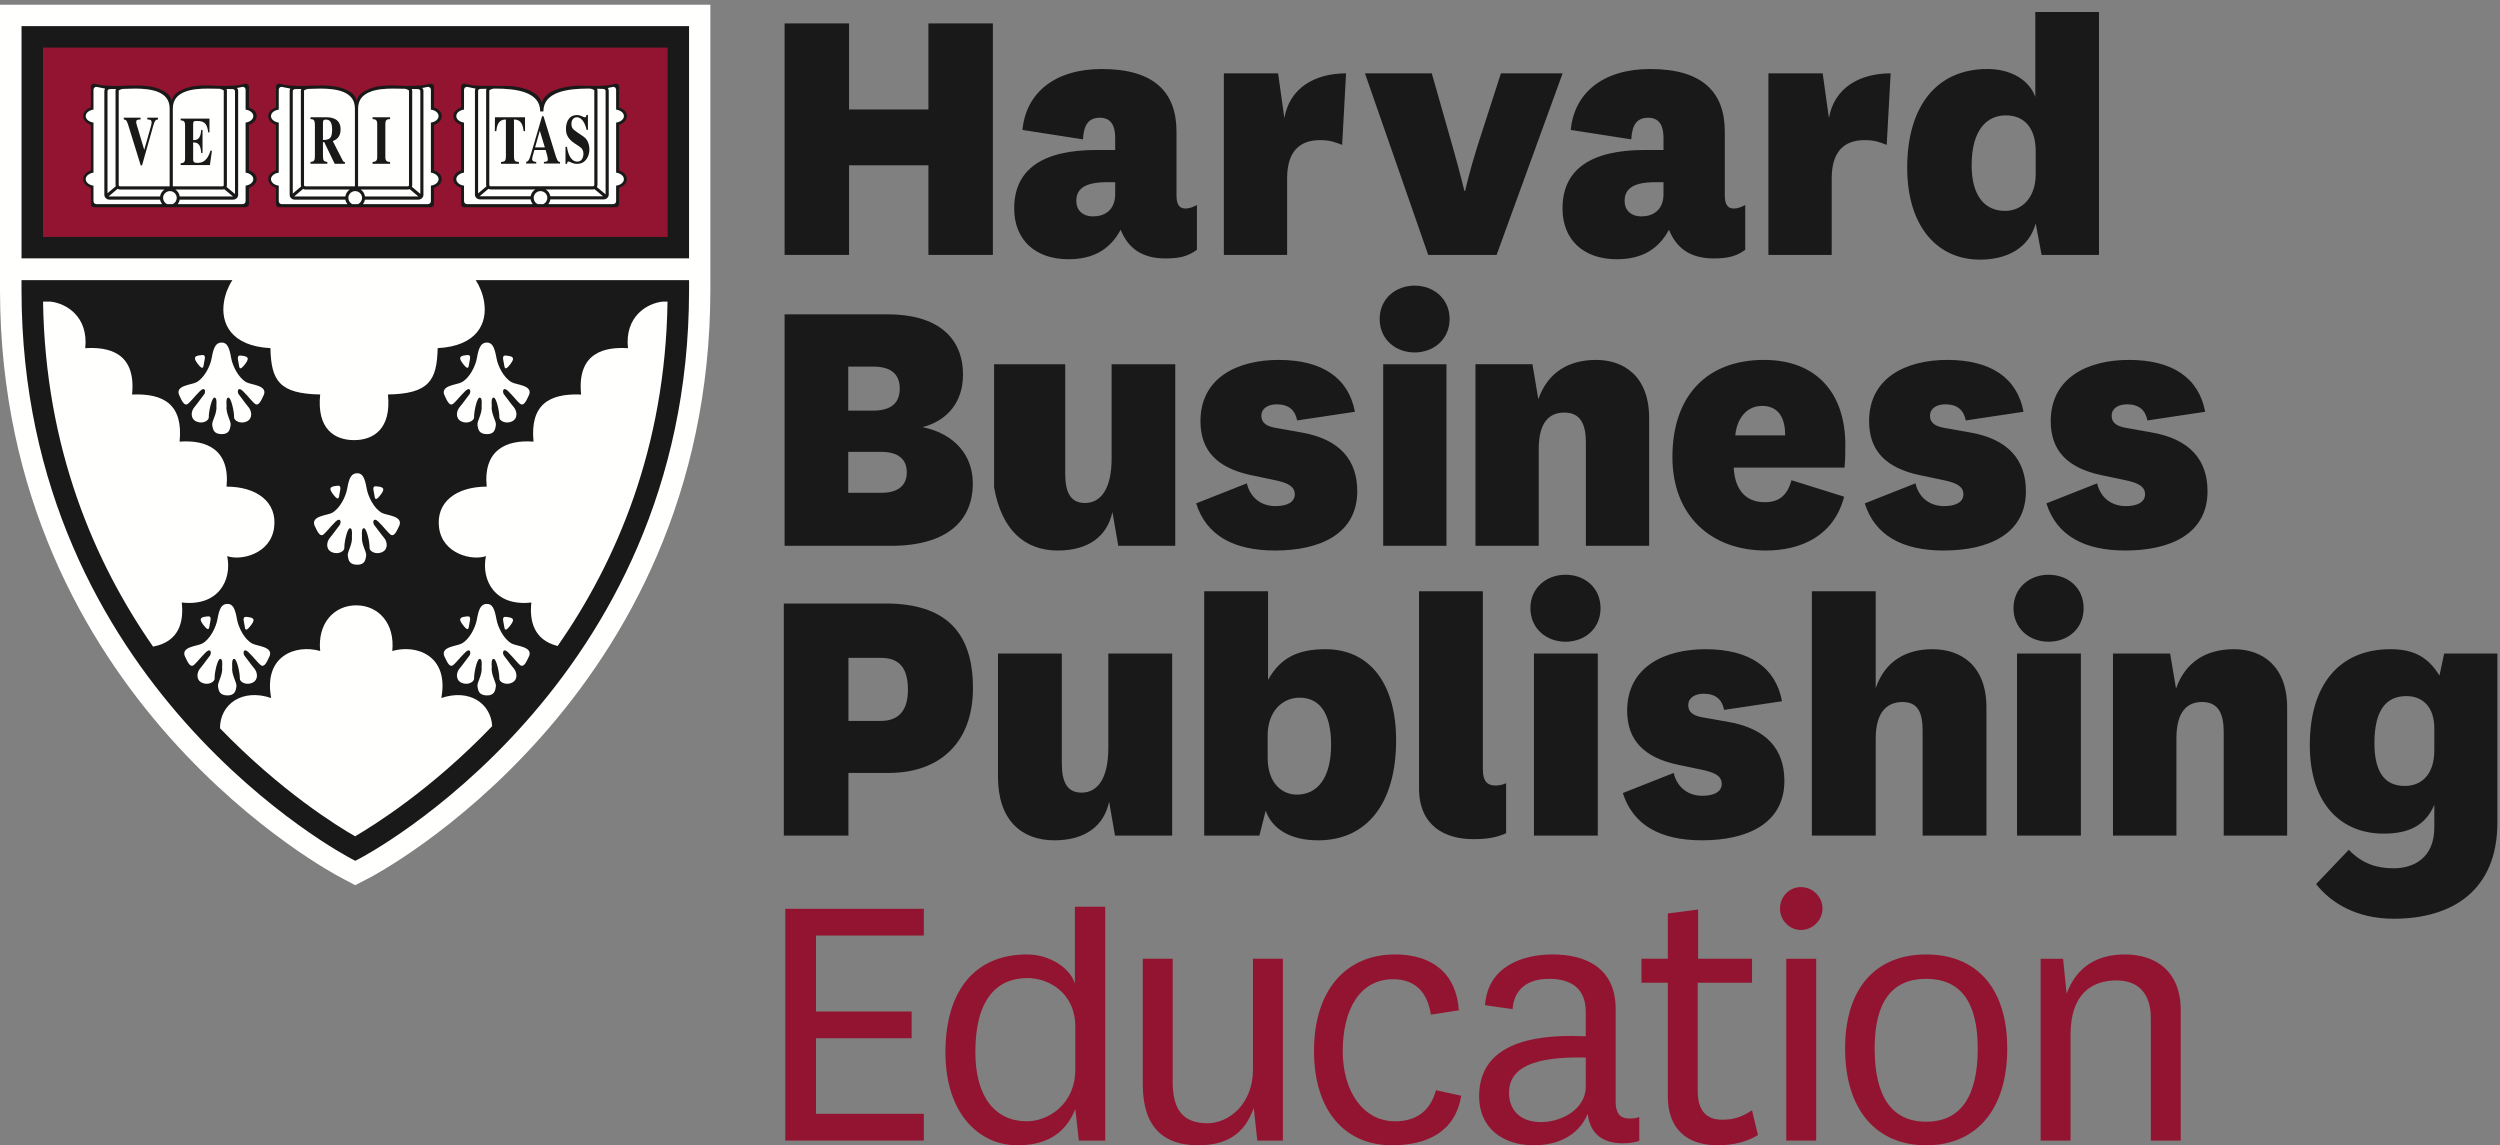
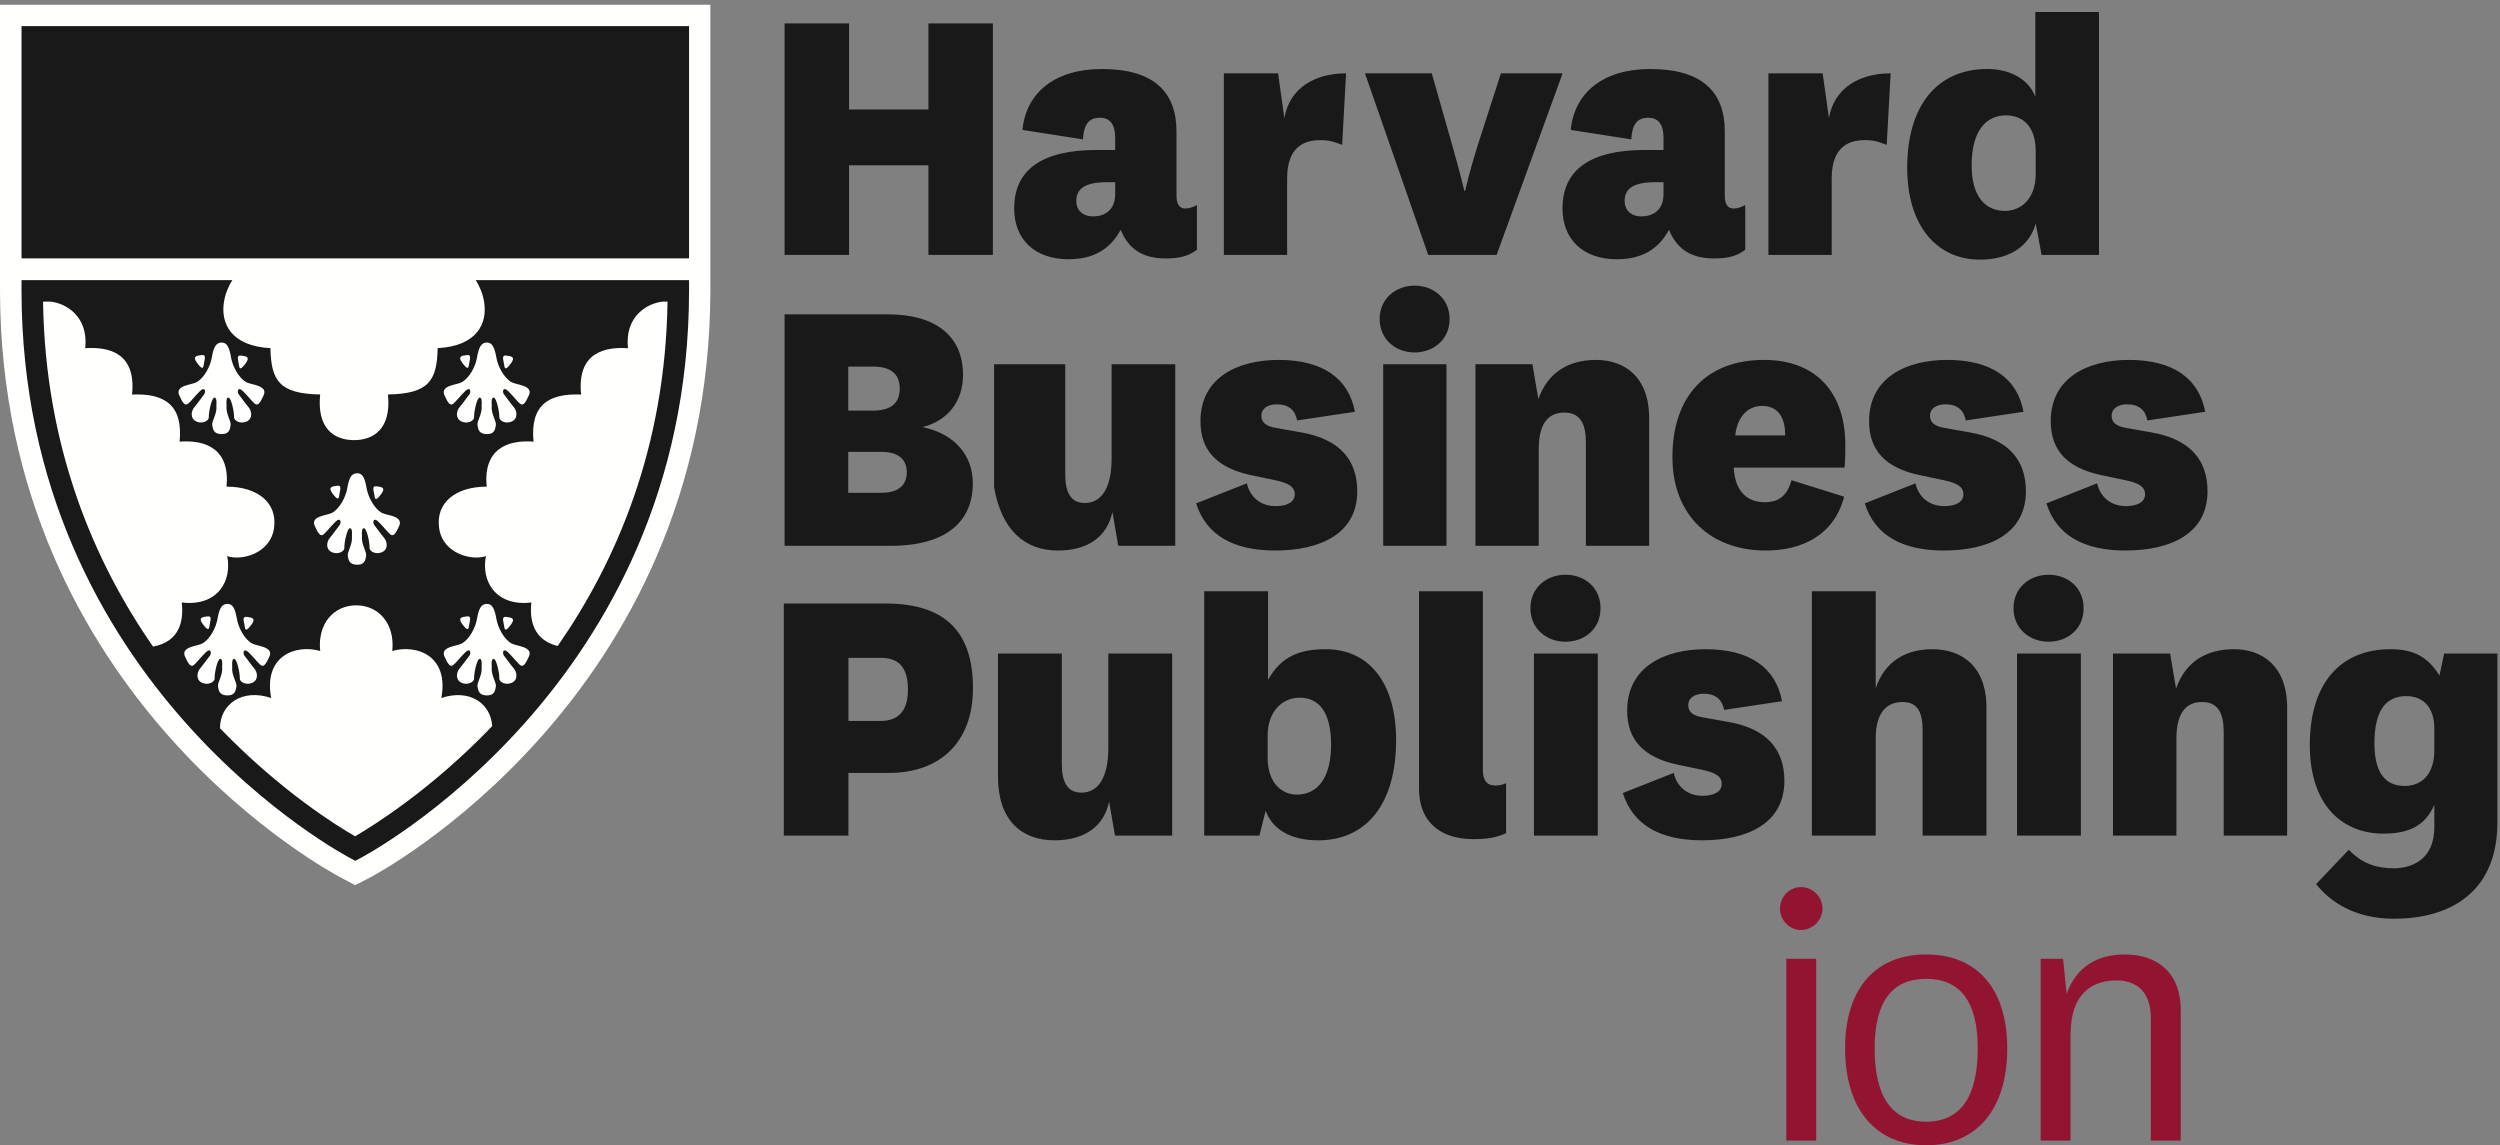
<svg xmlns="http://www.w3.org/2000/svg" height="175" viewBox="0 0 382 175" width="382">
  <rect x="0" y="0" width="382" height="175" fill="#808080" stroke="none" />
  <g fill="none" fill-rule="evenodd">
    <path d="m52.754 134.451-.804-.432c-.315-.16-51.831-27.008-51.95-89.596v-43.704h108.543v43.704c-.117 62.584-51.596 89.436-51.979 89.646l-2.288 1.189z" fill="#fffffe" />
-     <path d="m105.288 42.806h-.024v-38.813h-101.968v38.813h-.007v1.637c.057 60.528 50.087 86.605 50.239 86.684l.753.406.771-.406c.15-.079 50.189-26.156 50.236-86.684z" fill="#fffffe" />
    <path d="m35.316 54.683c.226 1.269 1.146 3.097 2.345 3.729.754.406 3.171.454 2.675 1.874-.339.661-.777 1.964-1.436 1.371-.661-.584-1.785-2.116-2.229-2.199-.439-.085-.372.598-.19.801.249.3 1.013 1.398 1.458 1.914.546.612.716 1.776-.239 2.227-.97.446-1.957-.133-1.935-.645.036-.777-.44-3.004-.86-3.004-.323 0-.338.573-.289 1.211-.143 1.308.727 2.353.622 3.025-.109.674-.25 1.364-1.403 1.348-1.153-.029-1.293-.674-1.406-1.348-.108-.672.778-1.717.635-3.025.048-.638.026-1.211-.302-1.211-.416 0-.89 2.227-.858 3.004.03.512-.954 1.091-1.915.645-.965-.451-.809-1.615-.255-2.227.439-.516 1.216-1.614 1.453-1.914.187-.203.255-.886-.189-.801-.436.083-1.563 1.615-2.23 2.199-.658.593-1.101-.71-1.428-1.371-.501-1.42 1.919-1.468 2.669-1.874 1.199-.632 2.118-2.46 2.342-3.729.282-1.631.635-2.309 1.484-2.344.864-.012 1.201.713 1.481 2.344zm1.492-.356c.829.095 1.457.226.715 1.209-.75.994-.931.921-1.015.22-.083-.688-.464-1.505.3-1.429zm-5.671 1.345c-.084.706-.277.785-1.023-.213-.741-1.001-.108-1.122.725-1.208.769-.081.38.721.298 1.421zm10.738 25.006c-.553 3.973-5.067 5.04-7.156 4.294.763 3.762-1.431 7.734-6.946 7.089.313 2.805-.29 5.975-4.385 6.742-8.981-12.918-16.468-30.31-16.809-52.698.038 0 .067-.018.107-.018h1.034c2.36.255 5.818 2.251 5.305 7.119 3.411-.218 7.815.543 7.156 7.08 4.955-.214 7.82 1.61 7.263 7.196 4.191-.32 7.718 1.287 7.172 6.876 4.617 0 7.807 2.358 7.259 6.32zm7.049 18.793c-.437-4.196 2.095-6.975 5.507-6.975 3.41 0 5.942 2.779 5.509 6.975 3.745-1.07 8.701.738 7.494 7.185 4.278-1.446 7.566.797 7.773 4.297-9.458 9.862-18.384 15.329-20.949 16.832-2.611-1.485-11.351-6.875-20.643-16.508 0-3.692 3.401-6.12 7.821-4.621-1.211-6.447 3.748-8.255 7.488-7.185zm1.791-21.096c1.201-.635 2.123-2.473 2.339-3.731.285-1.626.636-2.305 1.489-2.334.853-.032 1.203.708 1.485 2.334.221 1.258 1.139 3.096 2.339 3.731.752.393 3.167.444 2.675 1.881-.335.65-.781 1.961-1.435 1.371-.662-.593-1.79-2.122-2.229-2.207-.446-.078-.374.588-.191.811.249.286 1.017 1.396 1.461 1.901.549.625.711 1.772-.252 2.23-.96.453-1.951-.132-1.931-.643.046-.79-.437-3.009-.853-3.009-.334 0-.344.569-.304 1.196-.13 1.336.747 2.377.639 3.048-.114.66-.25 1.356-1.404 1.335-1.158-.022-1.299-.675-1.401-1.335-.113-.671.765-1.712.627-3.048.045-.627.026-1.196-.302-1.196-.413 0-.892 2.219-.852 3.009.029.511-.963 1.096-1.931.643-.967-.458-.793-1.605-.244-2.23.44-.505 1.212-1.615 1.456-1.901.18-.223.252-.889-.194-.811-.437.085-1.569 1.614-2.224 2.207-.662.59-1.1-.721-1.437-1.371-.492-1.437 1.92-1.488 2.674-1.881zm.828-4.155c.767-.092.384.724.297 1.416-.081.702-.274.787-1.016-.211-.749-.984-.119-1.118.719-1.205zm5.972.087c.834.079 1.457.21.724 1.19-.753 1.002-.939.926-1.02.219-.084-.7-.472-1.496.296-1.409zm16.853.051c-.549-5.589 2.97-7.196 7.158-6.876-.551-5.586 2.308-7.41 7.269-7.196-.665-6.537 3.746-7.298 7.159-7.08-.522-4.868 2.94-6.868 5.293-7.119h.752c-.333 22.366-7.812 39.707-16.785 52.623-3.719-.927-4.318-3.942-4.021-6.649-5.502.645-7.703-3.327-6.942-7.089-2.092.746-6.604-.321-7.154-4.294-.543-3.962 2.647-6.32 7.271-6.32zm-3.831-15.946c1.203-.632 2.124-2.46 2.339-3.729.283-1.631.641-2.309 1.492-2.344.848-.012 1.193.713 1.488 2.344.217 1.269 1.139 3.097 2.342 3.729.746.406 3.165.454 2.668 1.874-.337.661-.774 1.954-1.436 1.371-.655-.584-1.787-2.116-2.231-2.199-.441-.085-.372.598-.191.801.25.3 1.021 1.398 1.462 1.904.55.622.715 1.786-.254 2.237-.958.446-1.955-.133-1.917-.645.031-.777-.443-3.004-.857-3.004-.338 0-.353.573-.304 1.211-.143 1.308.742 2.353.631 3.025-.109.674-.246 1.364-1.401 1.348-1.157-.029-1.296-.674-1.405-1.348-.117-.672.766-1.717.63-3.025.046-.638.037-1.211-.307-1.211-.41 0-.886 2.227-.843 3.004.019.512-.966 1.091-1.935.645-.955-.451-.798-1.615-.247-2.227.443-.516 1.216-1.614 1.465-1.914.17-.203.242-.886-.193-.801-.439.083-1.574 1.615-2.241 2.199-.651.593-1.094-.71-1.424-1.371-.494-1.42 1.921-1.468 2.669-1.874zm.827-4.161c.771-.081.381.721.301 1.421-.081.706-.276.785-1.015-.213-.75-1.001-.114-1.122.714-1.208zm6.697 1.285c-.748.994-.939.921-1.023.22-.083-.688-.478-1.505.3-1.429.839.095 1.455.226.723 1.209zm-.723 38.72c.839.103 1.455.218.723 1.201-.748 1.004-.939.92-1.023.23-.083-.706-.478-1.506.3-1.431zm-5.974-.075c.771-.088.381.713.301 1.423-.081.696-.276.773-1.015-.225-.75-.981-.114-1.111.714-1.198zm1.922 6.492c-.41 0-.886 2.226-.843 3.006.019.514-.966 1.094-1.935.642-.955-.453-.798-1.605-.247-2.227.443-.507 1.216-1.615 1.465-1.903.17-.229.242-.888-.193-.808-.439.088-1.574 1.617-2.241 2.204-.651.584-1.094-.734-1.424-1.378-.494-1.412 1.921-1.47 2.669-1.871 1.203-.635 2.124-2.475 2.339-3.734.283-1.625.641-2.303 1.492-2.327.848-.028 1.193.702 1.488 2.327.217 1.259 1.139 3.099 2.342 3.734.746.401 3.165.459 2.668 1.871-.337.644-.774 1.962-1.436 1.378-.655-.587-1.787-2.116-2.231-2.204-.441-.08-.372.579-.191.808.25.288 1.021 1.396 1.462 1.903.55.622.715 1.774-.254 2.227-.958.452-1.955-.128-1.917-.642.031-.78-.443-3.006-.857-3.006-.338 0-.353.585-.304 1.206-.143 1.311.742 2.364.631 3.041-.109.658-.246 1.356-1.401 1.342-1.157-.034-1.296-.684-1.405-1.342-.117-.677.766-1.73.63-3.041.046-.621.037-1.206-.307-1.206zm-35.586-6.417c.825.103 1.452.218.707 1.201-.746 1.004-.934.92-1.016.23-.088-.706-.47-1.506.309-1.431zm-5.981-.075c.763-.088.383.713.296 1.423-.081.696-.266.773-1.017-.225-.739-.981-.113-1.111.721-1.198zm-.825 4.157c1.198-.635 2.114-2.475 2.335-3.734.288-1.625.631-2.303 1.49-2.327.858-.028 1.203.702 1.489 2.327.217 1.259 1.133 3.099 2.341 3.734.748.401 3.154.459 2.667 1.871-.328.644-.767 1.962-1.426 1.378-.665-.587-1.792-2.116-2.24-2.204-.435-.08-.372.579-.191.808.251.288 1.023 1.396 1.46 1.903.547.622.721 1.774-.249 2.227-.96.452-1.955-.128-1.923-.642.031-.78-.439-3.006-.858-3.006-.331 0-.343.585-.307 1.206-.139 1.311.75 2.364.642 3.041-.109.658-.251 1.356-1.405 1.342-1.158-.034-1.303-.684-1.408-1.342-.104-.677.773-1.73.633-3.041.046-.621.033-1.206-.296-1.206-.422 0-.901 2.226-.853 3.006.024.514-.975 1.094-1.935.642-.963-.453-.791-1.605-.248-2.227.441-.507 1.208-1.615 1.46-1.903.179-.229.249-.888-.189-.808-.441.088-1.575 1.617-2.23 2.204-.663.584-1.097-.734-1.431-1.378-.493-1.412 1.913-1.47 2.672-1.871zm41.792-55.533c.638.971 1.084 2.11 1.281 3.282.556 3.301-1.051 6.79-7.092 7.108-.103 4.944-1.317 6.971-7.595 7.082.543 5.261-2.207 6.973-5.177 6.973-2.979 0-5.725-1.712-5.179-6.973-6.28-.111-7.488-2.138-7.602-7.082-6.044-.318-7.646-3.807-7.091-7.108.191-1.172.64-2.311 1.279-3.282h-32.221v1.638c.057 60.527 50.087 86.605 50.239 86.684l.753.406.771-.406c.149-.079 50.189-26.157 50.236-86.684v-1.638z" fill="#1a1919" />
    <path d="m3.289 39.477h101.998v-35.484h-101.998z" fill="#1a1919" />
-     <path d="m95.789 27.367c0 .593-.481 1.084-1.186 1.338v2.475c0 .249-.203.485-.469.485h-23.219c-.266 0-.464-.236-.464-.485v-2.475c-.686-.254-1.187-.745-1.187-1.338 0-.611.501-1.096 1.187-1.338v-6.941c-.686-.242-1.187-.756-1.187-1.338 0-.599.501-1.089 1.187-1.337v-3.166c0-.267.198-.466.464-.466l1.401.272s1.675.115 2.725.073c0 0 1.707-.012 2.511.012 1.461.036 4.529.46 5.243 2.5.646-1.846 3.02-2.276 4.715-2.5.799-.109 2.519-.012 2.519-.012 1.037.042 2.72-.073 2.72-.073l1.385-.272c.266 0 .469.199.469.466v3.166c.705.248 1.186.72 1.186 1.337 0 .599-.481 1.096-1.186 1.338v6.941c.705.242 1.186.727 1.186 1.338zm-28.289 0c0 .593-.476 1.084-1.178 1.338v2.475c0 .249-.207.485-.469.485h-23.222c-.259 0-.465-.236-.465-.485v-2.475c-.686-.254-1.182-.745-1.182-1.338 0-.611.496-1.096 1.182-1.338v-6.941c-.686-.242-1.182-.756-1.182-1.338 0-.599.496-1.089 1.182-1.337v-3.166c0-.267.206-.466.465-.466l1.401.272s1.683.115 2.724.073c0 0 1.421-.073 2.224-.073 1.187 0 2.612.109 3.701.557.925.418 1.639.823 1.829 1.822.21-.999.9-1.404 1.845-1.822 1.09-.448 1.994-.515 3.161-.557.807-.024 2.228.073 2.228.073 1.038.042 2.717-.073 2.717-.073l1.392-.272c.262 0 .469.199.469.466v3.166c.702.248 1.178.72 1.178 1.337 0 .599-.476 1.096-1.178 1.338v6.941c.702.242 1.178.727 1.178 1.338zm-28.277 0c0 .593-.484 1.084-1.186 1.338v2.475c0 .249-.206.485-.468.485h-23.224c-.258 0-.463-.236-.463-.485v-2.475c-.687-.254-1.183-.745-1.183-1.338 0-.611.496-1.096 1.183-1.338v-6.941c-.687-.242-1.183-.756-1.183-1.338 0-.599.496-1.089 1.183-1.337v-3.166c0-.267.205-.466.463-.466l1.397.272s1.684.115 2.725.073c0 0 1.425-.073 2.229-.073 1.186 0 2.611.109 3.701.557.925.418 1.639.823 1.829 1.822.209-.999.9-1.404 1.844-1.822 1.09-.448 1.995-.515 3.161-.557.803-.024 2.228.073 2.228.073 1.042.042 2.717-.073 2.717-.073l1.393-.272c.262 0 .468.199.468.466v3.166c.702.248 1.186.72 1.186 1.337 0 .599-.484 1.096-1.186 1.338v6.941c.702.242 1.186.727 1.186 1.338zm-32.656 8.832h95.451v-28.926h-95.451z" fill="#931430" />
-     <path d="m45.06 30.509c-.423 0-.795-.303-.799-.739v-15.869c0-.134.041-.254.102-.364l-1.333-.266c-.242 0-.436.194-.436.448v3.027c-.678.097-1.187.496-1.187.992 0 .497.509.896 1.187.993v7.649c-.678.097-1.187.509-1.187.993 0 .496.509.908 1.187.993v2.372c0 .243.194.449.436.449h10.051c-.153-.194-.266-.424-.311-.678zm-26.714-1.55c-.133 0-.271-.036-.376-.109l-1.355 1.15c.036.024.08.024.141.024h7.701c.065-.448.307-.823.679-1.065zm7.617.242c-.573 0-1.041.473-1.045 1.029.004.424.246.787.605.957h.884c.352-.17.598-.533.598-.957 0-.556-.465-1.029-1.042-1.029zm12.744-11.463c0-.496-.509-.895-1.179-.986v-3.033c0-.254-.189-.448-.444-.448l-.86.17c.097.121.166.278.166.46v15.869c0 .436-.376.739-.795.739h-8.134c-.049.254-.158.484-.299.678h9.922c.255 0 .444-.206.444-.449v-2.372c.67-.097 1.179-.497 1.179-.993 0-.484-.509-.896-1.179-.993v-7.649c.67-.097 1.179-.496 1.179-.993zm-3.1 12.286-1.337-1.113c-.08.036-.181.048-.278.048h-7.197c.363.242.605.617.67 1.065zm11.056-1.065c-.133 0-.246-.024-.343-.097l-1.364 1.15c.036.012.072.012.104.012h7.707c.064-.448.314-.823.678-1.065zm45.481 1.029-1.308-1.089c-.069.036-.133.048-.218.048h-7.242c.376.218.642.605.715 1.041zm1.998-3.608v-7.649c.682-.097 1.191-.496 1.191-.993 0-.496-.509-.895-1.191-.992v-3.027c0-.254-.19-.448-.432-.448l-.84.17c.085.121.146.266.146.435v15.858c0 .436-.376.738-.808.738h-8.117c-.045.266-.153.509-.315.715h9.934c.242 0 .432-.206.432-.449v-2.372c.682-.085 1.191-.497 1.191-.993 0-.484-.509-.896-1.191-.993zm-11.561 2.821c-.573 0-1.033.473-1.033 1.029 0 .424.234.787.593.957h.888c.352-.17.602-.533.602-.957 0-.556-.468-1.029-1.05-1.029zm-18.645.823-1.336-1.125c-.093.036-.19.06-.291.06h-7.205c.367.242.609.617.67 1.065zm-9.656-.823c-.581 0-1.053.473-1.053 1.029 0 .424.246.787.593.957h.896c.352-.17.606-.533.606-.957 0-.556-.473-1.029-1.042-1.029zm20.689-.254c-.122 0-.239-.036-.336-.097l-1.344 1.138h.085 7.706c.072-.436.347-.823.71-1.041zm-1.595 1.525c-.424 0-.8-.302-.803-.738v-15.858c.003-.133.036-.242.096-.339l-1.32-.266c-.238 0-.443.194-.443.448v3.027c-.679.097-1.18.496-1.18.992 0 .497.501.896 1.18.993v7.649c-.679.097-1.18.509-1.18.993 0 .496.501.908 1.18.993v2.372c0 .243.205.449.443.449h10.043c-.153-.206-.266-.449-.31-.715zm-6.358-12.734c0-.496-.501-.895-1.175-.986v-3.033c0-.254-.198-.448-.448-.448l-.86.17c.098.121.17.278.17.46v15.869c0 .436-.388.739-.811.739h-8.122c-.049.254-.154.484-.299.678h9.922c.25 0 .448-.206.448-.449v-2.372c.674-.097 1.175-.497 1.175-.993 0-.484-.501-.896-1.175-.993v-7.649c.674-.097 1.175-.496 1.175-.993zm7.266 10.507v-14.465c.012-.085.036-.158.072-.218-.375.024-.714.024-.969.024-.185 0-.33.169-.33.29v15.676l1.271-1.077c-.024-.073-.044-.146-.044-.23zm-11.295.036c0 .097-.024.182-.056.254l1.295 1.09v-15.724c0-.109-.165-.291-.342-.291-.259 0-.582 0-.957-.012.024.06.048.121.06.2zm-.492 0v-14.453s-.004-.012-.012-.012c-.04-.036-.113-.085-.198-.121-.165-.085-.388-.133-.436-.133-.42 0-1.074-.025-1.813-.025-1.138 0-2.506.085-3.551.527-1.05.442-1.757 1.156-1.769 2.512v11.899h7.593c.101 0 .186-.085.186-.194zm28.708.303 1.333 1.113v-15.821c0-.121-.158-.29-.34-.29-.258 0-.585 0-.96-.024.028.06.048.133.06.218v14.465c0 .133-.032.242-.093.339zm-16.234-.121h15.649c.101 0 .194-.097.194-.218v-14.429c-.008-.018-.012-.024-.02-.036-.041-.037-.101-.073-.182-.122-.161-.06-.367-.121-.424-.114-.06 0-.125-.007-.194-.007h-.157c-1.457 0-3.197.11-4.541.606-1.348.52-2.252 1.344-2.265 2.893h-.484c-.004-1.549-.921-2.373-2.257-2.893-1.336-.496-3.08-.606-4.541-.606h-.073c-.084 0-.169.007-.242.007-.108-.031-.597.175-.666.254v14.447c0 .121.093.218.203.218zm-58.213 2.046c-.432 0-.799-.303-.811-.739v-15.869c.012-.134.048-.267.112-.364l-1.324-.266c-.254 0-.448.194-.448.448v3.027c-.666.097-1.187.496-1.187.992 0 .497.521.896 1.187.993v7.649c-.666.097-1.187.509-1.187.993 0 .496.521.908 1.187.993v2.372c0 .243.194.449.448.449h10.031c-.149-.194-.258-.424-.302-.678zm1.59-2.034h7.577v-11.899h.004c-.017-1.356-.707-2.058-1.744-2.512-1.033-.43-2.385-.527-3.516-.527-.762 0-1.413.049-1.841.049-.056 0-.242.024-.395.085-.133.048-.255.127-.291.157v14.453c0 .109.093.194.206.194zm15.844-.194v-14.453s-.012-.012-.016-.012c-.044-.036-.118-.085-.202-.121-.169-.085-.388-.133-.436-.133-.424 0-1.07-.025-1.808-.025-1.143 0-2.507.085-3.553.527-1.049.442-1.756 1.156-1.768 2.512v11.899h7.585c.109 0 .198-.085.198-.194zm-16.534 0v-14.483c.012-.091.032-.14.06-.2-.375.012-.694.012-.948.012-.19 0-.34.182-.34.291v15.627l1.26-1.065c-.012-.073-.032-.121-.032-.182zm29.007.194h7.569v-11.899c-.008-1.356-.703-2.058-1.732-2.512-1.029-.43-2.394-.527-3.52-.527-.767 0-1.421.049-1.844.049-.061 0-.243.024-.392.085-.133.048-.251.127-.287.157v14.453c0 .109.093.194.206.194zm-12.049.085 1.295 1.089v-15.748c0-.109-.157-.291-.339-.291-.254 0-.58 0-.956-.012.032.06.056.121.06.2v14.483c0 .097-.024.194-.06.279zm11.359-.279v-14.483c.012-.079.032-.14.06-.2-.375.012-.694.012-.956.012-.186 0-.339.182-.339.291v15.675l1.279-1.089c-.024-.061-.044-.134-.044-.206z" fill="#fffffe" />
    <path d="m30.156 24.89c-.496 0-.642-.123-.642-.589v-2.538c.752 0 1.144.312 1.24 1.629h.194v-3.552h-.194c-.119 1.307-.502 1.583-1.24 1.567v-2.436c0-.451.134-.486.56-.486 1.032 0 1.572.262 1.743 1.749h.189v-2.116h-4.404v.269c.355.034.675.052.675.745v5.087c0 .632-.239.671-.675.733v.266h4.473l.306-2.192h-.22c-.483 1.595-1.252 1.864-2.005 1.864m56.704-.214c.236 0 .577.36 1.307.36 1.404 0 1.894-1.275 1.894-2.203 0-1.137-.579-1.754-.844-1.923l-1.114-.766c-.647-.434-.788-.671-.788-1.235 0-.682.421-.992.806-.992.905 0 1.371 1.2 1.506 1.927h.208v-2.278h-.219c-.045.208-.084.364-.258.364-.219 0-.582-.35-1.191-.35-1.454 0-1.686 1.43-1.686 2.075 0 .484 0 1.385 1.31 2.245l.509.332c.487.317.848.577.848 1.271 0 .15-.029 1.19-.944 1.19-.978 0-1.418-1.198-1.576-2.251h-.221v2.594h.221c.037-.178.072-.36.232-.36m-67.308-5.702 1.949 6.294h.205l1.742-6.164c.174-.587.272-.797.69-.858v-.267h-1.631v.267c.435.031.661.061.661.476 0 .213-.084.486-.151.731l-.978 3.443-.992-3.312c-.078-.261-.233-.708-.233-.906 0-.394.182-.394.664-.432v-.267h-2.568v.267c.321.061.442.093.642.728m30.466 5.779c-.501-.096-.67-.128-.67-.965v-2.057h.205l1.584 3.293h1.564v-.271c-.092 0-.205-.004-.315-.198l-1.531-2.986c.409-.188 1.191-.513 1.191-1.809 0-1.765-1.608-1.839-2.146-1.839h-2.457v.276c.433.03.673.054.673.951v4.64c0 .846-.166.881-.673.965v.271h2.575zm-.67-6.031c.036-.335.052-.445.476-.445.614 0 .924.454.924 1.511 0 1.359-.392 1.593-1.4 1.599zm27.954-.462v5.528c0 .881-.181.905-.746.965v.271h2.739v-.271c-.576-.057-.76-.077-.76-.965v-5.528c.525.027 1.314.091 1.471 1.776h.222l-.009-2.115h-4.59l-.02 2.115h.224c.146-1.685.928-1.749 1.469-1.776m4.636 6.482c-.257-.026-.624-.053-.624-.448 0-.179.123-.61.342-1.375h1.715c.102.34.338 1.125.338 1.407 0 .35-.133.363-.6.416v.246h2.466v-.246c-.362.025-.485-.341-.831-1.463l-1.695-5.52h-.216l-1.69 5.744c-.238.791-.343 1.151-.75 1.239v.246h1.545zm.545-4.765.767 2.543h-1.487zm-25.553-1.78c.356.026.707.049.707.726v5.079c0 .655-.292.694-.707.751v.271h2.673v-.271c-.418-.037-.721-.077-.721-.751v-5.079c0-.7.363-.714.721-.726v-.276h-2.673zm72.711 91.96h4.937c2.83 0 4.155-1.687 4.155-4.758 0-3.431-1.385-4.877-4.155-4.877h-4.937zm-9.875 17.52v-35.463h15.535c9.152 0 13.368 4.336 13.368 12.943 0 8.19-4.938 12.948-12.887 12.948h-6.141v9.572zm49.708-5.178c-.783 3.673-3.613 5.901-8.37 5.901-5.058 0-8.611-3.131-8.611-9.693v-18.847h9.755v16.8c0 2.769.782 4.455 3.01 4.455 2.529 0 4.096-2.289 4.096-6.804v-14.451h9.753v27.817h-8.732zm24.224-6.743c0 4.033 2.289 5.659 4.456 5.659 3.19 0 5.238-2.588 5.238-7.645 0-4.878-1.806-7.166-4.816-7.166-2.589 0-4.878 2.047-4.878 5.78zm-1.263 11.921h-8.432v-37.33h9.756v13.547c1.986-3.613 4.876-4.696 8.79-4.696 6.685 0 10.778 5.177 10.778 13.91 0 9.573-4.396 15.293-11.922 15.293-4.334 0-7.044-1.806-8.008-4.517zm37.699-.36c-1.506.662-2.83.903-5.059.903-4.154 0-8.248-1.928-8.248-7.768v-30.105h9.755v27.275c0 1.686.661 2.409 1.926 2.409.482 0 1.144-.122 1.626-.36zm4.254.36h9.753v-27.817h-9.753zm4.817-39.858c2.95 0 5.358 1.985 5.358 5.116 0 3.132-2.408 5.12-5.358 5.12-2.89 0-5.359-1.988-5.359-5.12 0-3.131 2.469-5.116 5.359-5.116zm16.532 30.286c.542 2.287 2.288 3.492 4.395 3.492 1.746 0 2.95-.603 2.95-1.807 0-1.205-1.024-1.746-3.01-2.168l-3.734-.782c-5.057-1.084-7.706-3.673-7.706-8.248 0-6.745 5.78-9.395 11.982-9.395 6.682 0 10.718 2.772 11.679 7.949l-8.849 1.324c-.301-1.565-1.265-2.469-3.131-2.469-1.385 0-2.348.663-2.348 1.746 0 1.086.782 1.626 2.227 1.868l3.733.662c6.142 1.022 8.731 4.335 8.731 9.032 0 6.562-5.72 9.091-12.584 9.091-6.323 0-10.537-2.288-12.102-7.224zm30.873-12.948c1.384-4.092 4.576-5.96 8.67-5.96 4.395 0 8.249 2.53 8.249 8.913v19.567h-9.753v-16.016c0-2.709-.664-4.394-3.073-4.394-2.167 0-4.093 1.323-4.093 5.539v14.871h-9.755v-37.33h9.755zm21.593 22.52h9.755v-27.817h-9.755zm4.818-39.858c2.949 0 5.358 1.985 5.358 5.116 0 3.132-2.409 5.12-5.358 5.12-2.89 0-5.359-1.988-5.359-5.12 0-3.131 2.469-5.116 5.359-5.116zm19.476 17.399c1.445-4.153 4.696-6.021 8.852-6.021 4.273 0 8.128 2.53 8.128 8.913v19.568h-9.694v-15.836c0-2.831-.843-4.576-3.312-4.576-2.107 0-3.913 1.265-3.913 5.541v14.871h-9.695v-27.818h8.731zm39.469 6.081c0-3.25-1.747-4.935-4.274-4.935-3.011 0-4.878 2.046-4.878 7.165 0 4.456 1.565 6.562 4.636 6.562 2.408 0 4.516-1.565 4.516-5.479zm9.634-11.439v25.831c0 10.296-6.804 14.692-15.836 14.692-5.84 0-9.693-2.528-11.861-5.298l4.996-5.239c2.169 2.288 4.577 2.829 6.865 2.829 2.89 0 6.202-1.443 6.202-6.261v-3.432c-1.385 3.19-3.914 4.396-7.768 4.396-6.202 0-11.26-4.217-11.26-13.55 0-9.151 4.457-14.631 12.343-14.631 3.613 0 5.782 1.265 7.467 4.035l.722-3.372zm-251.987-24.565h5.105c2.461 0 3.842-1.081 3.842-3.124 0-2.042-1.381-3.122-3.842-3.122h-5.105zm0-12.554h3.785c2.52 0 4.083-.96 4.083-3.362 0-2.403-1.563-3.362-4.083-3.362h-3.785zm19.035 11.114c0 5.702-3.904 9.547-12.549 9.547h-16.213v-35.373h15.732c7.505 0 11.529 3.422 11.529 9.248 0 4.144-2.403 7.027-6.184 7.987 4.984 1.022 7.685 4.388 7.685 8.591zm21.327 4.383c-.782 3.662-3.604 5.882-8.347 5.882-5.044 0-8.587-3.123-9.73-9.666v-18.799h10.87v16.757c0 2.763.781 4.443 3.003 4.443 2.522 0 4.084-2.279 4.084-6.785v-14.415h9.726v27.747h-8.707zm20.542-4.383c.54 2.282 2.28 3.48 4.383 3.48 1.742 0 2.941-.598 2.941-1.8 0-1.2-1.019-1.741-3.002-2.161l-3.723-.782c-5.044-1.082-7.685-3.663-7.685-8.229 0-6.726 5.765-9.369 11.948-9.369 6.667 0 10.689 2.763 11.65 7.927l-8.827 1.323c-.3-1.562-1.261-2.463-3.123-2.463-1.381 0-2.342.662-2.342 1.742s.782 1.621 2.222 1.861l3.724.662c6.124 1.022 8.706 4.323 8.706 9.009 0 6.543-5.704 9.064-12.55 9.064-6.304 0-10.508-2.28-12.068-7.203zm20.837 9.546h9.665v-27.746h-9.665zm4.802-39.757c2.882 0 5.343 1.982 5.343 5.105 0 3.122-2.461 5.106-5.343 5.106-2.881 0-5.343-1.984-5.343-5.106 0-3.123 2.462-5.105 5.343-5.105zm18.903 17.357c1.44-4.143 4.683-6.007 8.826-6.007 4.264 0 8.106 2.523 8.106 8.89v19.518h-9.668v-15.794c0-2.824-.841-4.566-3.302-4.566-2.102 0-3.902 1.262-3.902 5.528v14.832h-9.668v-27.747h8.705zm37.72 5.527c0-2.406-.84-4.505-3.543-4.505-2.342 0-3.843 1.92-4.082 4.505zm.959 6.846 8.049 2.522c-1.563 5.944-6.487 8.224-12.01 8.224-8.228 0-14.231-5.224-14.231-14.291 0-9.369 5.284-14.835 13.991-14.835 8.225 0 12.429 5.286 12.429 12.975 0 1.019 0 2.221-.121 3.482h-16.933c.18 3.424 1.861 5.286 4.744 5.286 2.041 0 3.423-.901 4.082-3.363zm18.944.481c.54 2.282 2.28 3.48 4.382 3.48 1.74 0 2.943-.598 2.943-1.8 0-1.2-1.02-1.741-3.004-2.161l-3.723-.782c-5.042-1.082-7.684-3.663-7.684-8.229 0-6.726 5.764-9.369 11.95-9.369 6.666 0 10.689 2.763 11.648 7.927l-8.828 1.323c-.298-1.562-1.259-2.463-3.122-2.463-1.38 0-2.343.662-2.343 1.742s.782 1.621 2.222 1.861l3.726.662c6.124 1.022 8.708 4.323 8.708 9.009 0 6.543-5.706 9.064-12.554 9.064-6.305 0-10.506-2.28-12.068-7.203zm27.757 0c.54 2.282 2.282 3.48 4.383 3.48 1.739 0 2.942-.598 2.942-1.8 0-1.2-1.022-1.741-3.002-2.161l-3.724-.782c-5.042-1.082-7.686-3.663-7.686-8.229 0-6.726 5.764-9.369 11.95-9.369 6.664 0 10.688 2.763 11.648 7.927l-8.827 1.323c-.3-1.562-1.26-2.463-3.12-2.463-1.383 0-2.344.662-2.344 1.742s.783 1.621 2.223 1.861l3.724.662c6.123 1.022 8.705 4.323 8.705 9.009 0 6.543-5.704 9.064-12.549 9.064-6.305 0-10.508-2.28-12.071-7.203zm-150.038-46.015h-1.262c-3.482 0-4.683 1.081-4.683 2.883 0 1.32.901 2.341 2.583 2.341 1.621 0 3.362-.84 3.362-3.422zm9.367 1.982c0 1.321.361 2.041 1.381 2.041.6 0 1.2-.239 1.741-.54v6.847c-1.32.962-2.581 1.32-4.804 1.32-3.723 0-5.764-1.68-6.846-4.383-1.56 2.883-4.022 4.505-7.985 4.505-5.102 0-8.286-3.004-8.286-7.749 0-5.946 4.263-8.948 12.609-8.948h2.823v-1.861c0-1.802-.601-3.064-2.342-3.064-1.681 0-2.461 1.022-2.582 3.304l-9.247-1.441c.54-5.706 4.984-9.308 12.13-9.308 7.924 0 11.408 3.483 11.408 9.549zm25.312-7.687c-1.14-.421-1.801-.722-3.361-.722-2.284 0-5.046.902-5.046 5.827v11.711h-9.669v-27.746h8.288l.96 6.846c.781-4.625 4.686-6.846 9.427-6.846zm3.485-10.93h10.21l3.179 11.17c1.142 4.025 1.802 6.786 1.802 6.786h.121s.601-2.761 1.861-6.786l3.602-11.17h9.429l-10.088 27.745h-10.45zm45.62 16.635h-1.264c-3.48 0-4.682 1.081-4.682 2.883 0 1.32.901 2.341 2.583 2.341 1.621 0 3.363-.84 3.363-3.422zm9.365 1.982c0 1.321.36 2.041 1.382 2.041.602 0 1.2-.239 1.741-.54v6.847c-1.32.962-2.582 1.32-4.804 1.32-3.72 0-5.764-1.68-6.846-4.383-1.56 2.883-4.021 4.505-7.983 4.505-5.105 0-8.288-3.004-8.288-7.749 0-5.946 4.263-8.948 12.61-8.948h2.823v-1.861c0-1.802-.602-3.064-2.343-3.064-1.683 0-2.464 1.022-2.583 3.304l-9.248-1.441c.541-5.706 4.985-9.308 12.132-9.308 7.925 0 11.407 3.483 11.407 9.549zm24.741-7.687c-1.141-.421-1.8-.722-3.363-.722-2.281 0-5.044.902-5.044 5.827v11.711h-9.668v-27.746h8.288l.958 6.846c.782-4.625 4.687-6.846 9.429-6.846zm22.765.96c0-3.542-1.739-5.465-4.563-5.465-2.822 0-5.226 2.103-5.226 7.628 0 4.564 1.924 6.965 5.105 6.965 2.462 0 4.684-1.861 4.684-5.644zm-.06-21.257h9.728v37.112h-8.768l-.9-4.803c-1.022 3.722-4.323 5.525-8.526 5.525-6.486 0-11.109-5.045-11.109-14.055 0-9.308 4.442-15.073 12.25-15.073 3.544 0 6.363 1.621 7.325 4.264z" fill="#1a1919" />
    <path d="m119.886 38.951v-35.373h9.848v13.151h12.129v-13.151h9.848v35.373h-9.848v-13.694h-12.129v13.694z" fill="#1a1919" />
    <g fill="#931430">
-       <path d="m141.162 174.279h-21.167v-35.416h21.167v4.089h-16.476v11.606h14.611v4.086h-14.611v11.545h16.476z" />
-       <path d="m164.306 156.903c0-5.234-4.09-7.458-7.337-7.458-4.449 0-7.936 3.005-7.936 11.306 0 6.915 3.068 10.582 7.875 10.582 3.188 0 7.398-2.526 7.398-7.938zm-.061-18.354h4.631v35.73h-4.03l-.54-4.811c-1.684 4.21-4.992 5.532-8.901 5.532-5.65 0-10.944-4.69-10.944-14.188 0-9.442 4.513-14.974 12.447-14.974 3.55 0 6.617 2.104 7.337 4.448zm27.329 30.737c-1.445 4.151-4.331 5.714-8.538 5.714-5.052 0-8.418-2.587-8.418-9.26v-19.241h4.57v18.822c0 4.388 1.68 6.311 5.351 6.311 3.127 0 6.915-2.825 6.915-8.237v-16.896h4.57v27.78h-3.909zm31.695-1.862c-.903 5.594-5.291 7.576-10.582 7.576-7.035 0-11.907-5.109-11.907-14.43 0-9.26 4.872-14.732 12.387-14.732 5.713 0 9.381 2.945 9.743 8.538l-4.271.661c-.54-3.606-2.583-5.411-5.771-5.411-5.052 0-7.696 4.57-7.696 11.004 0 6.134 3.127 10.703 7.995 10.703 3.187 0 5.351-1.503 6.254-4.751zm19.035-5.834c-8.06-.178-11.727 1.564-11.727 5.412 0 2.527 1.624 4.452 4.872 4.452 3.184 0 6.855-1.986 6.855-5.412zm4.569 6.737c0 2.164 1.02 2.583 2.104 2.583.661 0 1.084-.06 1.503-.238v3.667c-.661.182-1.443.36-2.466.36-3.067 0-5.049-1.383-5.411-4.51-1.444 3.489-4.809 4.811-8.238 4.811-4.871 0-8.357-2.764-8.357-7.455 0-6.133 4.69-9.743 16.296-9.199v-3.728c0-3.731-2.406-5.052-5.593-5.052-3.308 0-5.351 1.563-5.594 4.63l-4.207-.601c.42-5.892 5.651-7.757 10.341-7.757 4.871 0 9.622 1.922 9.622 8.358zm21.74 5.11c-1.625 1.023-3.849 1.563-6.134 1.563-4.871 0-7.636-2.647-7.636-7.455v-17.379h-4.029v-3.667h4.029v-6.923l4.63-.6v7.523h8.237v3.667h-8.298v16.537c0 3.067 1.383 4.389 3.728 4.389 1.806 0 3.007-.42 4.57-1.443z" />
      <path d="m272.945 174.279h4.569v-27.78h-4.569z" />
      <path d="m286.446 160.207c0 7.399 2.644 11.187 7.875 11.187 5.233 0 7.876-3.788 7.876-11.187 0-7.213-2.704-10.641-7.876-10.641-5.171 0-7.875 3.428-7.875 10.641zm-4.513 0c0-9.437 4.872-14.369 12.388-14.369 7.518 0 12.386 4.932 12.386 14.369 0 9.502-4.868 14.793-12.386 14.793-7.516 0-12.388-5.291-12.388-14.793zm33.847-8.357c1.502-4.147 4.69-6.012 8.897-6.012 4.69 0 8.539 2.527 8.539 8.538v19.903h-4.57v-18.762c0-3.546-1.802-5.71-5.231-5.71-3.667 0-7.035 1.923-7.035 8.297v16.175h-4.57v-27.78h3.429zm-40.611-16.304c1.805 0 3.308 1.444 3.308 3.309 0 1.744-1.503 3.248-3.308 3.248-1.742 0-3.187-1.504-3.187-3.248 0-1.865 1.445-3.309 3.187-3.309" />
    </g>
  </g>
</svg>